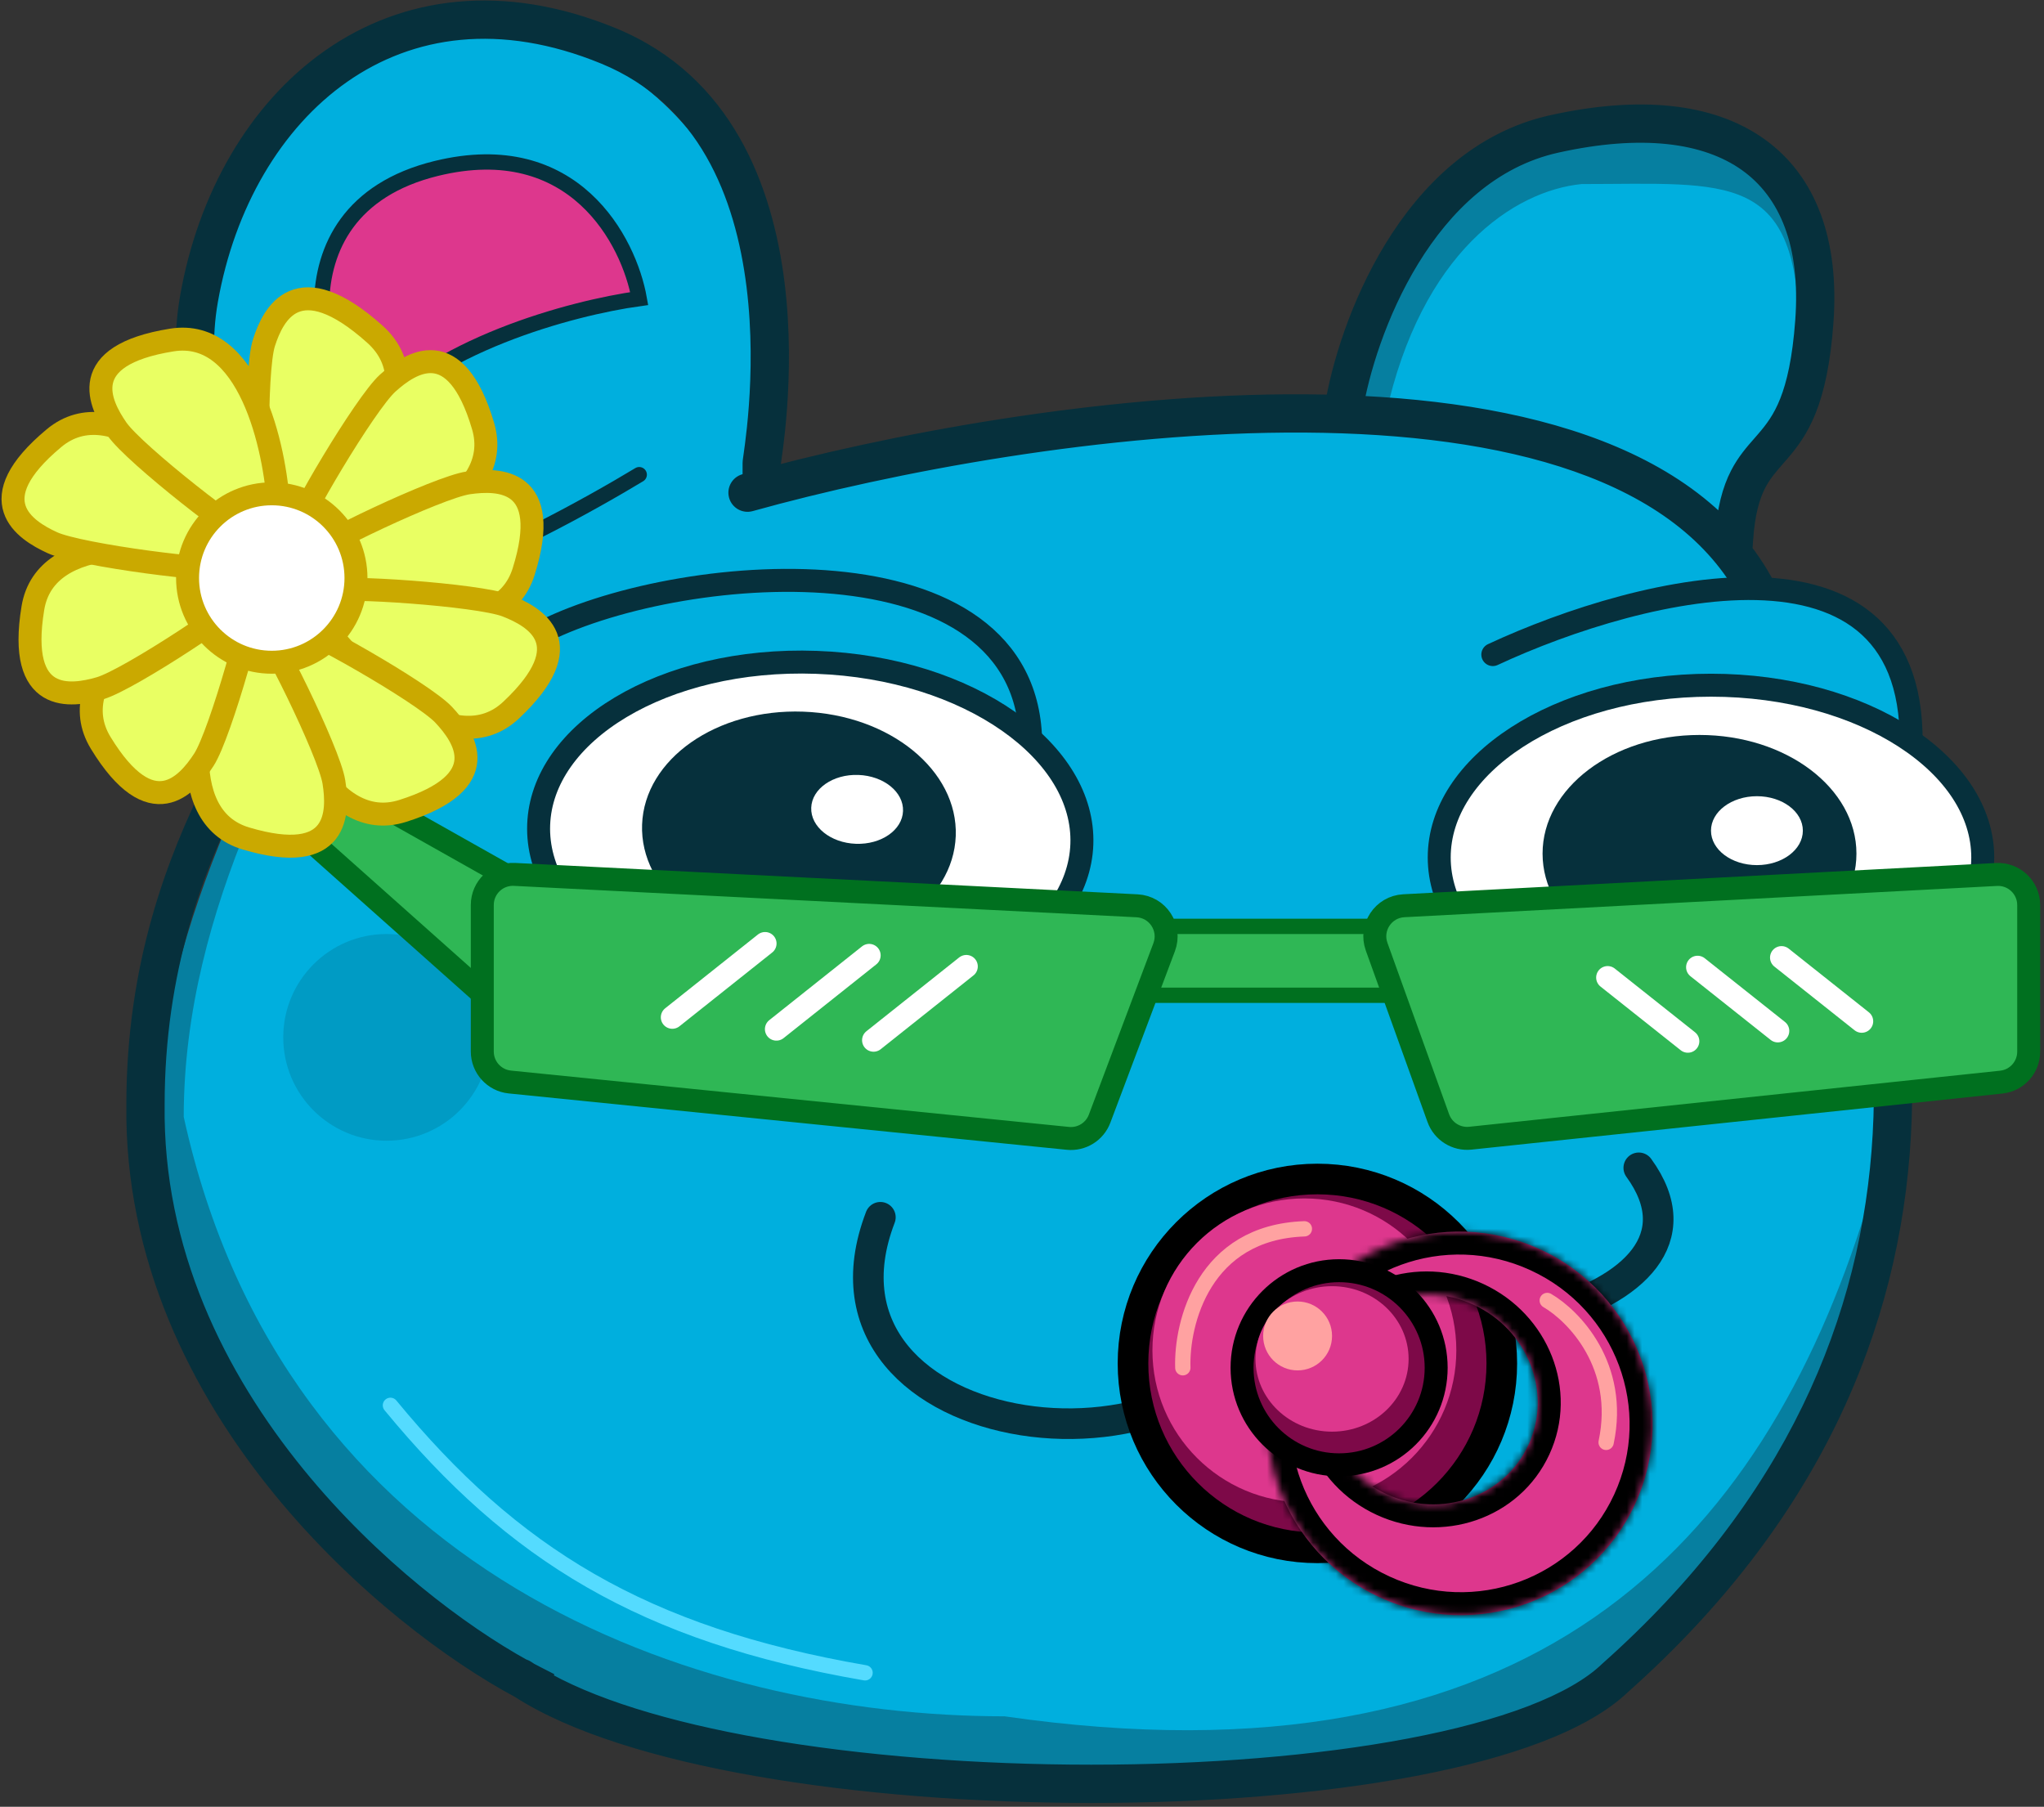
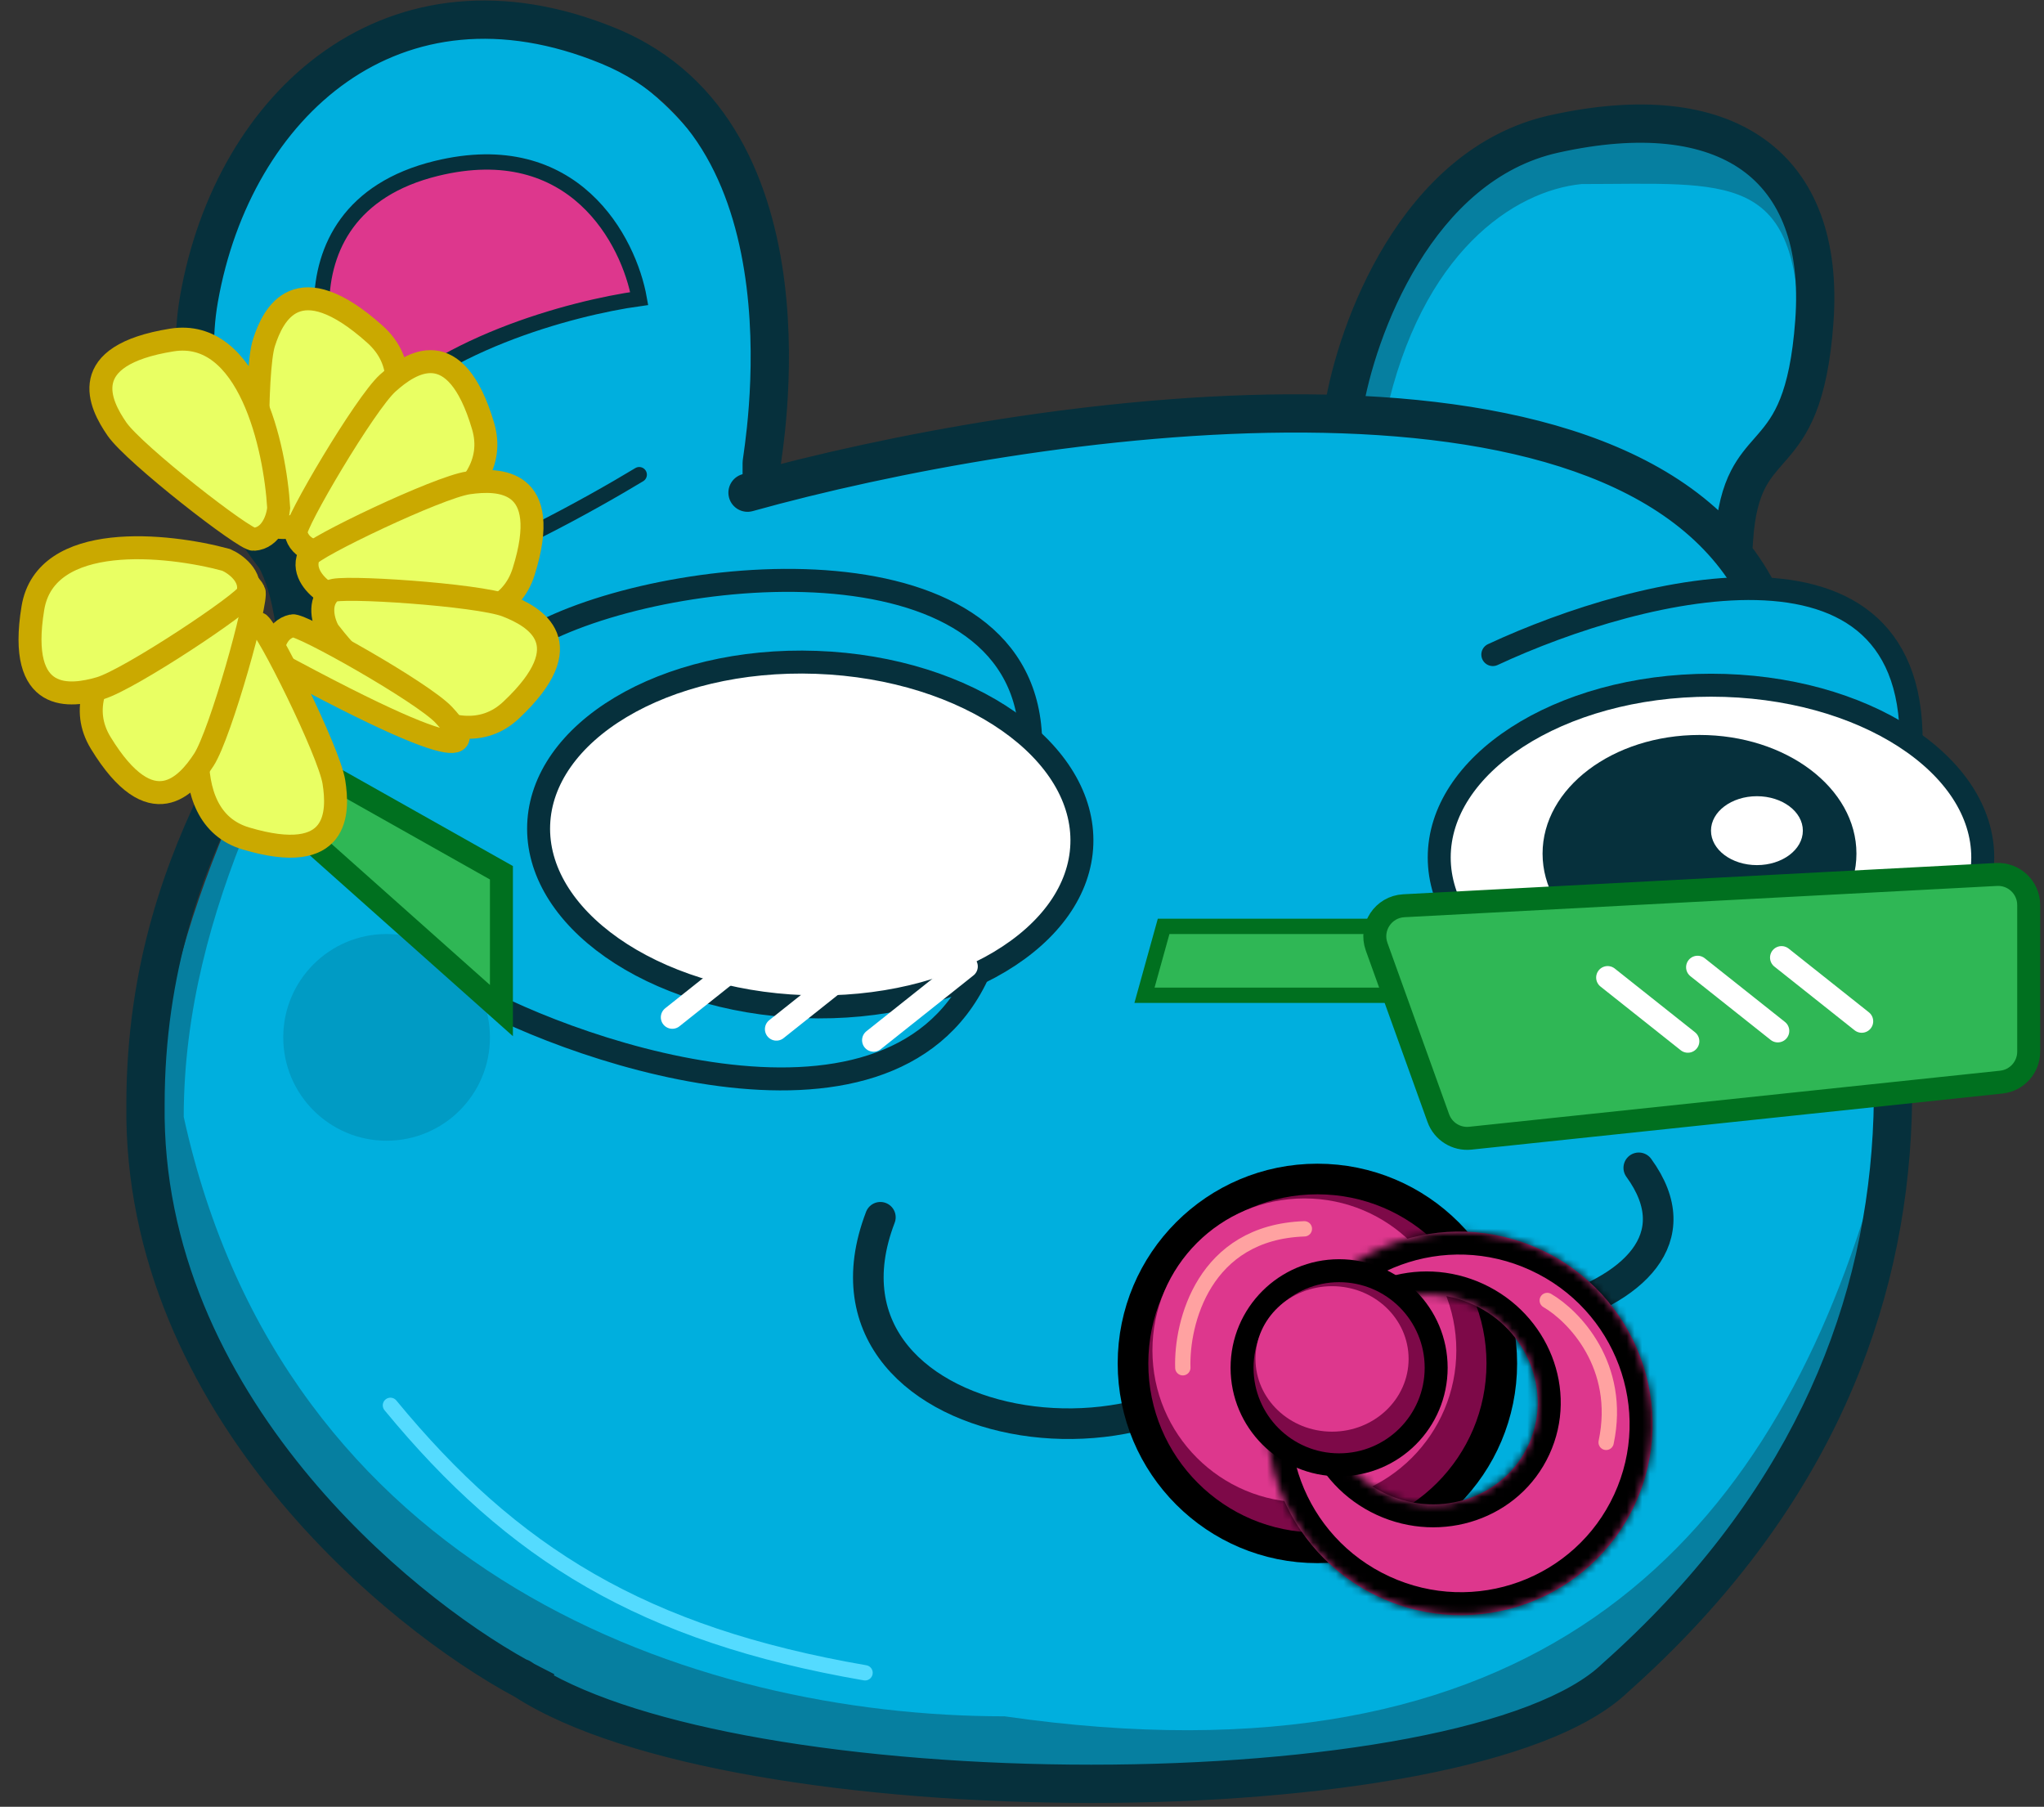
<svg xmlns="http://www.w3.org/2000/svg" width="267" height="236" viewBox="0 0 267 236" fill="none">
  <rect x="0" y="0" width="267" height="236" fill="#333333" stroke="none" />
  <path d="M244 163C230.065 209.289 199.484 243.092 129.251 232.64C88 232.64 33.378 213.228 20 150.513C20 121.334 35.05 96.758 43.411 78.839C49.652 73.61 58.199 74.929 66.822 72.866C84.026 68.751 158.177 49.164 195.5 57C240 66.343 251.758 115.306 244 163Z" fill="#067FA0" />
  <path d="M235 40.5C235 65.077 215 80.5 209.5 60.5C201.5 55 201.5 56.5 177 52C182 28 195 19 204.5 18C225.211 18 235 15.923 235 40.5Z" fill="#067FA0" />
  <path d="M243.823 157.795C230.148 201.922 200.137 234.146 131.214 224.182C90.732 224.182 37.128 205.677 24 145.891C24 118.075 38.769 94.647 46.974 77.565C53.099 72.58 61.486 73.838 69.949 71.871C86.832 67.949 159.6 49.276 196.227 56.746C239.898 65.653 251.436 112.328 243.823 157.795Z" fill="#00AFDE" />
  <path d="M101 48.5C101 73.077 87.711 91 67 91C49.5 93.5 26 73.077 26 48.5C26 23.923 42.789 4 63.5 4C84.211 4 101 23.923 101 48.5Z" fill="#00AFDE" />
  <path d="M235 44.049C235 65.907 216.379 79.624 211.259 61.837C203.81 56.945 203.81 58.279 181 54.277C185.655 32.932 197.759 24.928 206.604 24.039C225.886 24.039 235 22.192 235 44.049Z" fill="#00AFDE" />
  <circle cx="50.5" cy="135.5" r="13.5" fill="#009BC4" />
  <path d="M51 183.564C67 203 84 213.5 113 218.5" stroke="#54DBFF" stroke-width="2" stroke-linecap="round" />
  <path d="M44.224 9.035L43.079 7.395V7.395L44.224 9.035ZM26.492 39.087L28.462 39.434L26.492 39.087ZM79.31 6.463L78.55 8.313L79.31 6.463ZM99.504 37.249L97.519 37.496L99.504 37.249ZM99.814 53.143L101.808 53.289V53.289L99.814 53.143ZM99.293 58.279L101.277 58.535L99.293 58.279ZM99.094 59.739L97.113 59.459L97.113 59.459L99.094 59.739ZM99.088 59.779L101.068 60.06L101.068 60.06L99.088 59.779ZM99.026 60.223L101.009 60.483L101.009 60.483L99.026 60.223ZM99 60.5H97V62.5H99V60.5ZM100 60.5H102V58.5H100V60.5ZM100.001 60.491L98.013 60.279L98.012 60.281L100.001 60.491ZM100.004 60.469L101.991 60.691L101.991 60.69L100.004 60.469ZM100.018 60.353L98.035 60.094L98.035 60.094L100.018 60.353ZM100.078 59.92L98.098 59.639L98.098 59.639L100.078 59.92ZM100.083 59.882L102.064 60.163L102.064 60.163L100.083 59.882ZM100.285 58.407L102.268 58.664V58.664L100.285 58.407ZM100.811 53.216L98.817 53.07V53.07L100.811 53.216ZM100.496 37.126L98.511 37.373L100.496 37.126ZM79.69 5.537L80.45 3.687V3.687L79.69 5.537ZM43.651 8.215L42.507 6.575L43.651 8.215ZM25.508 38.913L27.477 39.261L25.508 38.913ZM31.154 66.587L32.887 65.588H32.887L31.154 66.587ZM35.601 73.195L37.369 72.26L37.288 72.107L37.182 71.97L35.601 73.195ZM38.005 81.571L36.025 81.854L38.005 81.571ZM37.553 85.15L35.645 84.551L35.645 84.551L37.553 85.15ZM35.548 89.82L37.334 90.721L37.334 90.721L35.548 89.82ZM32.877 94.829L31.122 93.871L31.111 93.89L31.101 93.909L32.877 94.829ZM32.877 94.829L34.633 95.787L34.643 95.768L34.653 95.749L32.877 94.829ZM32.456 95.601L30.7 94.643L30.7 94.644L32.456 95.601ZM28.786 102.568L30.576 103.461H30.576L28.786 102.568ZM18.506 144.258L20.506 144.284L20.506 144.271L20.506 144.258L18.506 144.258ZM37.344 193.857L35.794 195.121L37.344 193.857ZM68.26 219.915L69.346 218.235L69.276 218.191L69.204 218.152L68.26 219.915ZM99.086 230.028L99.431 228.058L99.086 230.028ZM184.498 230.027L184.126 228.062L184.498 230.027ZM200.647 225.673L199.932 223.805L200.647 225.673ZM211.339 219.511L210.01 218.017L209.981 218.043L209.953 218.069L211.339 219.511ZM247.618 148.267L245.621 148.155V148.155L247.618 148.267ZM230.053 77.104L231.826 76.178V76.178L230.053 77.104ZM206.627 58.745L205.965 60.633L206.627 58.745ZM170.492 53.504L170.479 55.504L170.492 53.504ZM97.514 63.871L98.05 65.797H98.05L97.514 63.871ZM97.166 64.487L99.093 63.95L99.093 63.95L97.166 64.487ZM97.782 64.834L97.245 62.907L97.245 62.907L97.782 64.834ZM170.485 54.504L170.498 52.504L170.485 54.504ZM206.296 59.689L206.958 57.802L206.296 59.689ZM229.166 77.566L227.393 78.492L229.166 77.566ZM246.619 148.211L244.623 148.099L246.619 148.211ZM210.668 218.77L211.996 220.265L211.997 220.264L210.668 218.77ZM210.66 218.777L209.332 217.282L209.301 217.309L209.271 217.338L210.66 218.777ZM210.653 218.784L212.041 220.224L212.042 220.222L210.653 218.784ZM200.29 224.739L201.004 226.607L200.29 224.739ZM184.312 229.045L183.939 227.08L184.312 229.045ZM99.259 229.043L98.914 231.013L99.259 229.043ZM69.69 219.629L67.909 218.718L67.06 220.378L68.657 221.342L69.69 219.629ZM69.728 219.555L71.508 220.466L72.419 218.685L70.639 217.774L69.728 219.555ZM68.768 219.053L67.68 220.731L67.751 220.777L67.825 220.816L68.768 219.053ZM68.28 218.729L69.4 217.073L69.4 217.073L68.28 218.729ZM68.016 218.644L67.049 220.395L67.472 220.628L67.955 220.643L68.016 218.644ZM38.119 193.225L36.569 194.489L38.119 193.225ZM19.506 144.268V142.268H17.532L17.506 144.242L19.506 144.268ZM19.506 144.268V146.268H21.506V144.268H19.506ZM29.681 103.014L27.891 102.121H27.891L29.681 103.014ZM33.334 96.08L31.578 95.122H31.578L33.334 96.08ZM33.755 95.309L35.51 96.267L35.511 96.265L33.755 95.309ZM33.755 95.308L32.001 94.348L31.998 94.352L33.755 95.308ZM33.755 95.308L35.51 96.268L35.511 96.266L33.755 95.308ZM36.441 90.271L38.227 91.172V91.172L36.441 90.271ZM38.507 85.45L40.416 86.049L40.416 86.049L38.507 85.45ZM38.995 81.429L37.015 81.712L38.995 81.429ZM37.775 75.847L39.286 74.537L35.87 76.456L37.775 75.847ZM45.699 83.399L46.904 81.803H46.904L45.699 83.399ZM46.399 83.301L47.995 84.507L47.995 84.507L46.399 83.301ZM46.301 82.601L45.096 84.197L45.096 84.197L46.301 82.601ZM36.444 72.649L34.681 73.594L34.761 73.743L34.864 73.876L36.444 72.649ZM36.267 72.328L34.526 73.313L34.526 73.313L36.267 72.328ZM34.709 70.021L36.298 68.806L36.298 68.806L34.709 70.021ZM34.509 69.76L32.923 70.978L32.923 70.979L34.509 69.76ZM34.506 69.756L36.092 68.538L36.068 68.507L36.042 68.476L34.506 69.756ZM34.506 69.756L32.906 70.956L32.936 70.997L32.969 71.036L34.506 69.756ZM34.506 69.756L36.106 68.556L36.098 68.546L36.091 68.537L34.506 69.756ZM33.429 68.243L35.144 67.214L34.115 65.499L32.4 66.528L33.429 68.243ZM33.358 68.285L31.674 69.364L32.721 71L34.387 70L33.358 68.285ZM32.021 66.088L33.753 65.088L33.753 65.088L32.021 66.088ZM228.71 20.595L229.871 18.966V18.966L228.71 20.595ZM203.108 17.988L203.542 19.941H203.542L203.108 17.988ZM236.501 41.964L234.507 41.818V41.818L236.501 41.964ZM234.402 52.808L236.261 53.545L234.402 52.808ZM231.184 57.986L229.667 56.682L229.667 56.682L231.184 57.986ZM230.669 58.577L229.165 57.259L229.16 57.264L230.669 58.577ZM230.668 58.578L232.172 59.897L232.177 59.891L230.668 58.578ZM227.907 62.373L226.129 61.456V61.456L227.907 62.373ZM226.001 70.467L224.006 70.334L223.872 72.329L225.868 72.462L226.001 70.467ZM226.999 70.533L226.866 72.529L228.861 72.662L228.994 70.666L226.999 70.533ZM228.796 62.831L227.018 61.914V61.914L228.796 62.831ZM231.407 59.253L229.993 57.839L229.946 57.886L229.902 57.935L231.407 59.253ZM231.407 59.253L232.821 60.667L232.869 60.62L232.912 60.57L231.407 59.253ZM231.941 58.639L230.425 57.334L230.425 57.334L231.941 58.639ZM235.332 53.177L237.191 53.914L235.332 53.177ZM237.499 42.036L239.493 42.182V42.182L237.499 42.036ZM229.29 19.78L228.129 21.409L229.29 19.78ZM202.892 17.012L203.325 18.964H203.325L202.892 17.012ZM182.699 32.864L184.404 33.909V33.909L182.699 32.864ZM175.006 53.42L173.032 53.102L172.713 55.076L174.688 55.395L175.006 53.42ZM175.994 53.58L175.675 55.554L177.65 55.873L177.968 53.898L175.994 53.58ZM183.551 33.386L181.846 32.341V32.341L183.551 33.386ZM43.079 7.395C33.375 14.168 26.827 25.682 24.523 38.739L28.462 39.434C30.622 27.197 36.708 16.72 45.368 10.675L43.079 7.395ZM80.07 4.612C65.632 -1.317 52.839 0.582 43.079 7.395L45.368 10.675C53.935 4.696 65.28 2.862 78.55 8.313L80.07 4.612ZM101.489 37.002C99.964 24.741 94.822 10.671 80.07 4.612L78.55 8.313C91.297 13.548 96.06 25.765 97.519 37.496L101.489 37.002ZM101.808 53.289C102.126 48.969 102.254 43.162 101.489 37.002L97.519 37.496C98.243 43.314 98.124 48.843 97.819 52.997L101.808 53.289ZM101.277 58.535C101.443 57.248 101.65 55.453 101.808 53.289L97.819 52.997C97.667 55.069 97.469 56.789 97.31 58.022L101.277 58.535ZM101.074 60.02C101.125 59.657 101.196 59.156 101.277 58.535L97.31 58.022C97.233 58.616 97.165 59.098 97.113 59.459L101.074 60.02ZM101.068 60.06L101.074 60.02L97.113 59.459L97.108 59.499L101.068 60.06ZM101.009 60.483C101.022 60.383 101.042 60.245 101.068 60.06L97.108 59.499C97.082 59.677 97.06 59.839 97.043 59.964L101.009 60.483ZM101 60.5C101 60.523 100.999 60.54 100.999 60.552C100.999 60.563 100.998 60.572 100.998 60.576C100.997 60.581 100.997 60.583 100.997 60.583C100.997 60.583 100.997 60.581 100.998 60.578C100.999 60.57 101 60.558 101.002 60.541C101.004 60.524 101.006 60.506 101.009 60.483L97.043 59.964C97.037 60.014 97 60.269 97 60.5H101ZM100 58.5H99V62.5H100V58.5ZM98.012 60.281C98.009 60.309 98.013 60.268 98.019 60.23C98.02 60.22 98.022 60.204 98.026 60.183C98.028 60.167 98.035 60.125 98.047 60.071C98.053 60.044 98.064 59.995 98.082 59.935C98.094 59.895 98.136 59.75 98.225 59.579C98.267 59.499 98.369 59.314 98.553 59.121C98.719 58.946 99.169 58.541 99.897 58.504C100.695 58.463 101.231 58.885 101.473 59.148C101.699 59.394 101.806 59.636 101.846 59.732C101.933 59.94 101.963 60.115 101.97 60.155C101.982 60.223 101.988 60.278 101.991 60.307C101.996 60.365 101.998 60.411 101.999 60.427C102 60.465 102 60.494 102 60.5H98C98 60.506 98 60.536 98.001 60.575C98.002 60.592 98.004 60.637 98.01 60.696C98.012 60.724 98.018 60.779 98.03 60.848C98.037 60.888 98.067 61.063 98.154 61.271C98.194 61.367 98.301 61.609 98.527 61.854C98.769 62.118 99.305 62.54 100.103 62.499C100.831 62.461 101.281 62.056 101.447 61.882C101.631 61.689 101.733 61.504 101.775 61.423C101.864 61.252 101.907 61.107 101.918 61.068C101.936 61.007 101.947 60.958 101.953 60.931C101.973 60.844 101.982 60.772 101.982 60.771C101.984 60.752 101.986 60.736 101.987 60.731C101.988 60.723 101.988 60.717 101.989 60.714C101.989 60.708 101.99 60.702 101.99 60.701L98.012 60.281ZM98.016 60.247C98.014 60.262 98.013 60.274 98.013 60.279L101.99 60.703C101.991 60.698 101.991 60.695 101.991 60.691L98.016 60.247ZM98.035 60.094C98.026 60.162 98.02 60.212 98.016 60.248L101.991 60.69C101.993 60.68 101.995 60.656 102.001 60.613L98.035 60.094ZM98.098 59.639C98.072 59.819 98.05 59.975 98.035 60.094L102.001 60.613C102.013 60.52 102.032 60.387 102.058 60.2L98.098 59.639ZM98.103 59.601L98.098 59.639L102.058 60.2L102.064 60.163L98.103 59.601ZM98.302 58.15C98.223 58.752 98.154 59.24 98.103 59.602L102.064 60.163C102.115 59.8 102.187 59.292 102.268 58.664L98.302 58.15ZM98.817 53.07C98.663 55.165 98.463 56.904 98.302 58.15L102.268 58.664C102.437 57.363 102.645 55.548 102.806 53.363L98.817 53.07ZM98.511 37.373C99.246 43.276 99.124 48.874 98.817 53.07L102.806 53.363C103.126 49.001 103.257 43.124 102.481 36.879L98.511 37.373ZM78.93 7.388C92.178 12.829 97.036 25.508 98.511 37.373L102.481 36.879C100.94 24.486 95.703 9.952 80.45 3.687L78.93 7.388ZM44.796 9.855C53.661 3.668 65.368 1.817 78.93 7.388L80.45 3.687C65.72 -2.362 52.566 -0.446 42.507 6.575L44.796 9.855ZM27.477 39.261C29.673 26.818 35.875 16.082 44.796 9.855L42.507 6.575C32.542 13.53 25.878 25.303 23.538 38.566L27.477 39.261ZM32.887 65.588C28.572 58.107 25.757 49.009 27.477 39.261L23.538 38.566C21.605 49.519 24.802 59.577 29.422 67.587L32.887 65.588ZM37.182 71.97C35.674 70.022 34.211 67.885 32.887 65.588L29.422 67.587C30.846 70.055 32.411 72.342 34.02 74.419L37.182 71.97ZM39.985 81.288C39.37 76.985 38.42 74.247 37.369 72.26L33.833 74.13C34.621 75.62 35.459 77.894 36.025 81.854L39.985 81.288ZM39.461 85.75C39.942 84.22 40.189 82.717 39.985 81.288L36.025 81.854C36.112 82.462 36.032 83.319 35.645 84.551L39.461 85.75ZM37.334 90.721C38.23 88.946 38.98 87.284 39.461 85.75L35.645 84.551C35.261 85.776 34.626 87.209 33.763 88.919L37.334 90.721ZM34.633 95.787C35.621 93.976 36.545 92.284 37.334 90.721L33.763 88.919C33.009 90.412 32.118 92.045 31.122 93.871L34.633 95.787ZM34.653 95.749L34.653 95.749L31.101 93.909L31.101 93.91L34.653 95.749ZM34.212 96.559L34.633 95.787L31.121 93.871L30.7 94.643L34.212 96.559ZM30.576 103.461C31.821 100.965 33.059 98.674 34.212 96.558L30.7 94.644C29.543 96.766 28.276 99.111 26.997 101.674L30.576 103.461ZM20.506 144.258C20.506 126.634 25.604 113.422 30.576 103.461L26.997 101.674C21.861 111.964 16.506 125.803 16.506 144.258L20.506 144.258ZM38.894 192.593C28.461 179.798 20.256 163.356 20.506 144.284L16.506 144.232C16.241 164.527 24.976 181.854 35.794 195.121L38.894 192.593ZM69.204 218.152C60.94 213.726 48.925 204.894 38.894 192.593L35.794 195.121C46.182 207.86 58.619 217.02 67.315 221.678L69.204 218.152ZM99.431 228.058C86.636 225.818 75.958 222.512 69.346 218.235L67.173 221.594C74.476 226.318 85.802 229.733 98.742 231.998L99.431 228.058ZM142.552 231.5C127.654 231.5 112.519 230.35 99.431 228.058L98.742 231.998C112.097 234.337 127.467 235.5 142.552 235.5V231.5ZM184.126 228.062C172.07 230.35 157.453 231.5 142.552 231.5V235.5C157.633 235.5 172.509 234.338 184.871 231.992L184.126 228.062ZM199.932 223.805C195.512 225.496 190.154 226.918 184.126 228.062L184.871 231.992C191.052 230.819 196.654 229.341 201.361 227.541L199.932 223.805ZM209.953 218.069C207.76 220.179 204.367 222.109 199.932 223.805L201.361 227.541C206.033 225.754 209.986 223.588 212.726 220.952L209.953 218.069ZM245.621 148.155C244.261 172.341 234.127 196.559 210.01 218.017L212.669 221.005C237.569 198.85 248.195 173.642 249.615 148.38L245.621 148.155ZM228.28 78.029C239.537 99.598 246.984 123.917 245.621 148.155L249.615 148.38C251.03 123.198 243.294 98.152 231.826 76.178L228.28 78.029ZM205.965 60.633C216.119 64.194 223.979 69.788 228.28 78.029L231.826 76.178C226.902 66.744 218.035 60.627 207.289 56.858L205.965 60.633ZM170.479 55.504C183.475 55.589 195.806 57.069 205.965 60.633L207.289 56.858C196.554 53.093 183.737 51.59 170.505 51.504L170.479 55.504ZM98.05 65.797C116.177 60.745 144.489 55.334 170.479 55.504L170.505 51.504C144.035 51.331 115.338 56.827 96.977 61.944L98.05 65.797ZM99.093 63.95C99.315 64.748 98.849 65.575 98.05 65.797L96.977 61.944C95.647 62.315 94.869 63.694 95.24 65.024L99.093 63.95ZM97.245 62.907C98.043 62.685 98.87 63.152 99.093 63.95L95.24 65.024C95.61 66.354 96.989 67.131 98.319 66.761L97.245 62.907ZM170.498 52.504C144.148 52.332 115.548 57.806 97.245 62.907L98.319 66.761C116.387 61.725 144.603 56.335 170.472 56.504L170.498 52.504ZM206.958 57.802C196.367 54.087 183.671 52.59 170.498 52.504L170.472 56.504C183.409 56.588 195.618 58.063 205.634 61.576L206.958 57.802ZM230.939 76.641C226.172 67.505 217.556 61.519 206.958 57.802L205.634 61.576C215.639 65.086 223.248 70.549 227.393 78.492L230.939 76.641ZM248.616 148.324C250.019 123.378 242.354 98.513 230.939 76.641L227.393 78.492C238.597 99.96 245.972 124.097 244.623 148.099L248.616 148.324ZM211.997 220.264C236.707 198.282 247.211 173.319 248.616 148.324L244.623 148.099C243.278 172.017 233.265 195.991 209.338 217.276L211.997 220.264ZM211.989 220.272L211.996 220.265L209.339 217.275L209.332 217.282L211.989 220.272ZM212.042 220.222L212.05 220.215L209.271 217.338L209.264 217.345L212.042 220.222ZM201.004 226.607C205.621 224.841 209.437 222.732 212.041 220.224L209.266 217.343C207.211 219.322 203.955 221.196 199.575 222.871L201.004 226.607ZM184.685 231.01C190.827 229.844 196.369 228.38 201.004 226.607L199.575 222.871C195.227 224.534 189.93 225.943 183.939 227.08L184.685 231.01ZM142.552 234.5C157.588 234.5 172.399 233.341 184.685 231.01L183.939 227.08C171.96 229.353 157.408 230.5 142.552 230.5V234.5ZM98.914 231.013C112.203 233.34 127.514 234.5 142.552 234.5V230.5C127.7 230.5 112.625 229.353 99.604 227.073L98.914 231.013ZM68.657 221.342C75.796 225.648 86.545 228.848 98.914 231.013L99.604 227.073C87.392 224.935 77.224 221.839 70.723 217.917L68.657 221.342ZM67.947 218.644L67.909 218.718L71.47 220.54L71.508 220.466L67.947 218.644ZM67.825 220.816C68.161 220.996 68.492 221.169 68.817 221.335L70.639 217.774C70.336 217.619 70.026 217.458 69.711 217.289L67.825 220.816ZM67.16 220.386C67.331 220.502 67.504 220.617 67.68 220.731L69.856 217.375C69.702 217.274 69.55 217.174 69.4 217.073L67.16 220.386ZM67.955 220.643C67.679 220.635 67.401 220.55 67.16 220.386L69.4 217.073C68.996 216.799 68.535 216.659 68.076 216.645L67.955 220.643ZM36.569 194.489C46.581 206.768 58.511 215.685 67.049 220.395L68.982 216.893C60.853 212.408 49.331 203.811 39.669 191.961L36.569 194.489ZM17.506 144.242C17.243 164.232 25.847 181.34 36.569 194.489L39.669 191.961C29.331 179.284 21.259 163.061 21.506 144.294L17.506 144.242ZM19.506 142.268H19.506V146.268H19.506V142.268ZM17.506 144.261V144.268H21.506V144.261H17.506ZM27.891 102.121C22.796 112.329 17.506 126.012 17.506 144.261H21.506C21.506 126.843 26.539 113.787 31.47 103.907L27.891 102.121ZM31.578 95.122C30.422 97.243 29.163 99.574 27.891 102.121L31.47 103.907C32.708 101.429 33.938 99.151 35.09 97.037L31.578 95.122ZM31.999 94.351C31.86 94.605 31.72 94.862 31.578 95.122L35.09 97.037C35.231 96.778 35.371 96.521 35.51 96.267L31.999 94.351ZM31.998 94.352L31.998 94.353L35.511 96.265L35.512 96.264L31.998 94.352ZM32.001 94.347L32.001 94.348L35.509 96.269L35.51 96.268L32.001 94.347ZM34.656 89.369C33.894 90.878 32.995 92.526 32 94.35L35.511 96.266C36.498 94.457 37.43 92.749 38.227 91.172L34.656 89.369ZM36.599 84.851C36.19 86.153 35.527 87.643 34.656 89.369L38.227 91.172C39.131 89.379 39.909 87.662 40.416 86.049L36.599 84.851ZM37.015 81.712C37.131 82.525 37.01 83.544 36.599 84.851L40.416 86.049C40.919 84.445 41.208 82.78 40.975 81.146L37.015 81.712ZM35.87 76.456C36.303 77.812 36.701 79.517 37.015 81.712L40.975 81.146C40.635 78.771 40.193 76.844 39.68 75.239L35.87 76.456ZM46.904 81.803C44.749 80.176 42.026 77.699 39.286 74.537L36.264 77.157C39.173 80.514 42.099 83.187 44.493 84.995L46.904 81.803ZM44.803 82.096C45.302 81.435 46.243 81.304 46.904 81.803L44.493 84.995C45.595 85.827 47.163 85.608 47.995 84.507L44.803 82.096ZM45.096 84.197C44.435 83.698 44.304 82.757 44.803 82.096L47.995 84.507C48.827 83.405 48.608 81.837 47.507 81.005L45.096 84.197ZM34.864 73.876C38.402 78.432 42.17 81.988 45.096 84.197L47.507 81.005C44.872 79.015 41.353 75.71 38.023 71.423L34.864 73.876ZM34.526 73.313C34.578 73.404 34.629 73.498 34.681 73.594L38.207 71.705C38.141 71.582 38.074 71.461 38.008 71.344L34.526 73.313ZM33.12 71.236C33.593 71.853 34.064 72.495 34.526 73.313L38.008 71.344C37.409 70.284 36.806 69.471 36.298 68.806L33.12 71.236ZM32.923 70.979C32.989 71.064 33.054 71.149 33.12 71.236L36.298 68.806C36.228 68.715 36.16 68.626 36.094 68.541L32.923 70.979ZM32.919 70.974L32.923 70.978L36.095 68.542L36.092 68.538L32.919 70.974ZM32.969 71.036L32.969 71.037L36.042 68.476L36.042 68.476L32.969 71.036ZM32.906 70.956L32.906 70.956L36.106 68.556L36.106 68.556L32.906 70.956ZM31.714 69.272C32.09 69.899 32.523 70.459 32.92 70.975L36.091 68.537C35.667 67.986 35.381 67.609 35.144 67.214L31.714 69.272ZM34.387 70L34.458 69.958L32.4 66.528L32.329 66.57L34.387 70ZM30.288 67.087C30.737 67.865 31.2 68.624 31.674 69.364L35.042 67.207C34.6 66.517 34.17 65.811 33.753 65.088L30.288 67.087ZM24.523 38.739C22.643 49.391 25.744 59.209 30.288 67.087L33.753 65.088C29.515 57.74 26.795 48.882 28.462 39.434L24.523 38.739ZM229.871 18.966C223.499 14.424 214.116 13.493 202.675 16.036L203.542 19.941C214.474 17.511 222.503 18.626 227.549 22.223L229.871 18.966ZM238.496 42.109C239.269 31.539 236.315 23.559 229.871 18.966L227.549 22.223C232.475 25.735 235.218 32.101 234.507 41.818L238.496 42.109ZM236.261 53.545C237.312 50.898 238.114 47.331 238.496 42.109L234.507 41.818C234.143 46.782 233.397 49.919 232.543 52.07L236.261 53.545ZM232.7 59.291C233.912 57.881 235.2 56.221 236.261 53.545L232.543 52.07C231.709 54.173 230.729 55.448 229.667 56.682L232.7 59.291ZM232.173 59.895C232.345 59.7 232.522 59.497 232.7 59.291L229.667 56.682C229.504 56.872 229.338 57.061 229.165 57.259L232.173 59.895ZM232.178 59.89L232.178 59.889L229.16 57.264L229.16 57.265L232.178 59.89ZM232.178 59.89L232.178 59.89L229.16 57.265L229.159 57.266L232.178 59.89ZM232.177 59.891L232.178 59.89L229.159 57.266L229.159 57.266L232.177 59.891ZM229.685 63.289C230.365 61.97 231.192 61.015 232.172 59.897L229.164 57.26C228.198 58.363 227.06 59.65 226.129 61.456L229.685 63.289ZM227.997 70.6C228.237 66.992 228.89 64.831 229.685 63.289L226.129 61.456C225.016 63.615 224.271 66.347 224.006 70.334L227.997 70.6ZM227.132 68.538L226.134 68.471L225.868 72.462L226.866 72.529L227.132 68.538ZM227.018 61.914C225.985 63.919 225.263 66.508 225.003 70.4L228.994 70.666C229.229 67.153 229.859 65.135 230.574 63.747L227.018 61.914ZM229.902 57.935C228.94 59.035 227.889 60.224 227.018 61.914L230.574 63.747C231.193 62.545 231.932 61.691 232.912 60.57L229.902 57.935ZM229.993 57.838L229.993 57.839L232.821 60.667L232.821 60.667L229.993 57.838ZM230.425 57.334C230.251 57.536 230.079 57.734 229.902 57.935L232.912 60.57C233.087 60.37 233.271 60.16 233.458 59.943L230.425 57.334ZM233.473 52.439C232.582 54.685 231.525 56.056 230.425 57.334L233.458 59.943C234.708 58.49 236.072 56.734 237.191 53.914L233.473 52.439ZM235.504 41.891C235.136 46.919 234.376 50.164 233.473 52.439L237.191 53.914C238.291 51.143 239.107 47.468 239.493 42.182L235.504 41.891ZM228.129 21.409C233.435 25.19 236.231 31.96 235.504 41.891L239.493 42.182C240.282 31.4 237.275 23.016 230.451 18.152L228.129 21.409ZM203.325 18.964C214.385 16.507 222.752 17.576 228.129 21.409L230.451 18.152C223.747 13.373 214.026 12.489 202.458 15.059L203.325 18.964ZM184.404 33.909C188.704 26.891 194.871 20.843 203.325 18.964L202.458 15.059C192.549 17.262 185.605 24.292 180.993 31.819L184.404 33.909ZM176.981 53.739C177.788 48.732 180.106 40.924 184.404 33.909L180.993 31.819C176.379 39.349 173.908 47.669 173.032 53.102L176.981 53.739ZM176.312 51.605L175.325 51.446L174.688 55.395L175.675 55.554L176.312 51.605ZM181.846 32.341C177.311 39.743 174.878 47.935 174.019 53.261L177.968 53.898C178.759 48.997 181.037 41.317 185.257 34.431L181.846 32.341ZM202.675 16.036C193.129 18.157 186.38 24.942 181.846 32.341L185.257 34.431C189.478 27.542 195.451 21.738 203.542 19.941L202.675 16.036Z" fill="#06303C" />
  <path d="M252.5 119C258 127.5 251.5 136 234 140C226.896 140 190.087 145.586 187 120.5C187 104.373 200.579 89.075 206.5 84C210 81 224.5 75.5 237.5 79C247.579 81.714 254.29 99.922 252.5 119Z" fill="#00AFDE" />
  <path d="M72 82C91.333 73 137.5 70 134.5 100" stroke="#06303C" stroke-width="3" stroke-linecap="round" />
  <path d="M66 132C85.333 141 127.5 152 130.5 116" stroke="#06303C" stroke-width="3" stroke-linecap="round" />
  <path d="M195 85.5C214.333 76.5 252.3 66.8 249.5 100" stroke="#06303C" stroke-width="3" stroke-linecap="round" />
  <path d="M195 135C214.333 144 257.3 149.2 254.5 116" stroke="#06303C" stroke-width="3" stroke-linecap="round" />
  <path d="M259 112C259 117.95 255.28 123.539 248.847 127.712C242.428 131.876 233.471 134.5 223.5 134.5C213.529 134.5 204.572 131.876 198.153 127.712C191.72 123.539 188 117.95 188 112C188 106.05 191.72 100.461 198.153 96.288C204.572 92.124 213.529 89.5 223.5 89.5C233.471 89.5 242.428 92.124 248.847 96.288C255.28 100.461 259 106.05 259 112Z" fill="white" stroke="#06303C" stroke-width="3" />
  <ellipse cx="222" cy="111.5" rx="20.5" ry="15.5" fill="#06303C" />
  <ellipse cx="229.5" cy="108.5" rx="6" ry="4.5" fill="white" />
  <path d="M141.318 110.28C141.104 116.226 137.185 121.677 130.605 125.616C124.04 129.545 114.994 131.845 105.03 131.485C95.066 131.126 86.209 128.18 79.945 123.788C73.666 119.386 70.15 113.667 70.364 107.72C70.579 101.774 74.498 96.323 81.077 92.384C87.642 88.455 96.688 86.155 106.652 86.515C116.616 86.874 125.473 89.82 131.738 94.212C138.017 98.614 141.533 104.333 141.318 110.28Z" fill="white" stroke="#06303C" stroke-width="3" />
-   <ellipse cx="104.36" cy="108.446" rx="20.5" ry="15.5" transform="rotate(2.066 104.36 108.446)" fill="#06303C" />
  <ellipse cx="111.963" cy="105.719" rx="6" ry="4.5" transform="rotate(2.066 111.963 105.719)" fill="white" />
  <path d="M57 22C75 17.6 82.167 31.5 83.5 39C74.649 40.221 56.27 45.158 48.011 55.5C42.522 52.5 34.5 27.5 57 22Z" fill="#DD378D" />
  <path d="M83.5 62C77.167 65.833 63 73.7 57 74.5C49.5 75.5 37.5 74 46 58.5C46.574 57.453 47.25 56.454 48.011 55.5M48.011 55.5C56.27 45.158 74.649 40.221 83.5 39C82.167 31.5 75 17.6 57 22C34.5 27.5 42.522 52.5 48.011 55.5Z" stroke="#06303C" stroke-width="2" stroke-linecap="round" />
  <path d="M30 94L65.5 114V132L29 99.5L30 94Z" fill="#2FB755" stroke="#00701F" stroke-width="3" stroke-linecap="round" />
  <path d="M34.477 44.767C33.254 48.575 33.536 67.045 34.406 67.85C36.087 69.65 38.825 68.743 39.983 68.065C46.338 62.928 57.028 50.851 48.954 43.638C38.863 34.622 35.7 40.958 34.477 44.767Z" fill="#E9FF63" stroke="#CAA900" stroke-width="3" stroke-linecap="round" />
  <path d="M50.647 50.04C47.676 52.718 38.361 68.521 38.659 69.598C39.106 71.887 41.82 72.358 43.121 72.308C50.986 70.827 65.994 65.422 63.102 55.642C59.487 43.418 53.618 47.362 50.647 50.04Z" fill="#E9FF63" stroke="#CAA900" stroke-width="3" stroke-linecap="round" />
  <path d="M61.186 63.069C57.226 63.636 40.684 71.565 40.331 72.626C39.427 74.776 41.418 76.68 42.526 77.362C49.882 80.517 65.355 84.393 68.404 74.661C72.216 62.497 65.145 62.501 61.186 63.069Z" fill="#E9FF63" stroke="#CAA900" stroke-width="3" stroke-linecap="round" />
  <path d="M66.164 79.11C62.435 77.663 44.131 76.458 43.303 77.209C41.461 78.639 42.261 81.274 42.892 82.413C47.755 88.77 59.337 99.738 66.768 92.753C76.057 84.023 69.893 80.558 66.164 79.11Z" fill="#E9FF63" stroke="#CAA900" stroke-width="3" stroke-linecap="round" />
-   <path d="M57.964 93.372C55.232 90.45 39.264 81.423 38.192 81.74C35.911 82.23 35.489 84.951 35.564 86.251C37.187 94.088 42.864 108.995 52.589 105.927C64.746 102.091 60.696 96.294 57.964 93.372Z" fill="#E9FF63" stroke="#CAA900" stroke-width="3" stroke-linecap="round" />
+   <path d="M57.964 93.372C55.232 90.45 39.264 81.423 38.192 81.74C35.911 82.23 35.489 84.951 35.564 86.251C64.746 102.091 60.696 96.294 57.964 93.372Z" fill="#E9FF63" stroke="#CAA900" stroke-width="3" stroke-linecap="round" />
  <path d="M43.615 102.138C42.99 98.187 34.825 81.76 33.76 81.423C31.597 80.55 29.722 82.567 29.055 83.685C26.006 91.085 22.353 106.613 32.127 109.522C44.345 113.159 44.24 106.089 43.615 102.138Z" fill="#E9FF63" stroke="#CAA900" stroke-width="3" stroke-linecap="round" />
  <path d="M26.63 99.236C28.811 95.883 33.742 78.214 33.177 77.25C32.154 75.153 29.411 75.397 28.167 75.781C20.949 79.237 7.84 88.326 13.153 97.031C19.794 107.912 24.449 102.589 26.63 99.236Z" fill="#E9FF63" stroke="#CAA900" stroke-width="3" stroke-linecap="round" />
  <path d="M13.066 89.897C16.907 88.78 32.176 78.612 32.377 77.513C32.97 75.257 30.733 73.651 29.54 73.13C21.815 71.037 5.951 69.367 4.295 79.43C2.225 92.008 9.226 91.014 13.066 89.897Z" fill="#E9FF63" stroke="#CAA900" stroke-width="3" stroke-linecap="round" />
-   <path d="M6.843 70.889C10.479 72.555 28.68 74.847 29.551 74.146C31.475 72.828 30.832 70.15 30.27 68.976C25.795 62.341 14.885 50.704 7.052 57.234C-2.74 65.396 3.207 69.222 6.843 70.889Z" fill="#E9FF63" stroke="#CAA900" stroke-width="3" stroke-linecap="round" />
  <path d="M15.283 56.049C17.559 59.339 32.038 70.601 33.145 70.443C35.473 70.292 36.287 67.662 36.404 66.365C35.942 58.375 32.502 42.798 22.433 44.414C9.847 46.434 13.007 52.76 15.283 56.049Z" fill="#E9FF63" stroke="#CAA900" stroke-width="3" stroke-linecap="round" />
-   <circle cx="35.5" cy="75.5" r="11" fill="white" stroke="#CAA900" stroke-width="3" />
  <path d="M115 159C103.5 189 158.5 196.5 168 168.5" stroke="#06303C" stroke-width="4" stroke-linecap="round" />
  <path d="M214.068 152.541C227.5 171 183.893 179.694 168.314 168.327" stroke="#06303C" stroke-width="4" stroke-linecap="round" />
  <circle cx="172.087" cy="178.087" r="24.087" fill="#7D0948" stroke="black" stroke-width="4" />
  <circle cx="170.386" cy="176.386" r="19.849" fill="#DD378D" />
  <path d="M154.507 178.655C154.318 172.794 157.229 160.96 170.386 160.507" stroke="#FFA2A1" stroke-width="2" stroke-linecap="round" />
  <mask id="path-39-inside-1_38_5" fill="white">
    <path fill-rule="evenodd" clip-rule="evenodd" d="M180.243 208.64C192.87 214.461 207.796 209.008 213.581 196.459C219.366 183.911 213.82 169.019 201.193 163.198C188.566 157.377 173.64 162.83 167.854 175.379C162.069 187.927 167.616 202.819 180.243 208.64ZM181.089 195.145C188.199 198.424 196.515 195.547 199.663 188.721C202.81 181.894 199.596 173.703 192.485 170.424C185.375 167.146 177.059 170.023 173.911 176.849C170.764 183.676 173.978 191.867 181.089 195.145Z" />
  </mask>
  <path fill-rule="evenodd" clip-rule="evenodd" d="M180.243 208.64C192.87 214.461 207.796 209.008 213.581 196.459C219.366 183.911 213.82 169.019 201.193 163.198C188.566 157.377 173.64 162.83 167.854 175.379C162.069 187.927 167.616 202.819 180.243 208.64ZM181.089 195.145C188.199 198.424 196.515 195.547 199.663 188.721C202.81 181.894 199.596 173.703 192.485 170.424C185.375 167.146 177.059 170.023 173.911 176.849C170.764 183.676 173.978 191.867 181.089 195.145Z" fill="#DD378D" />
  <path d="M210.856 195.203C205.772 206.231 192.637 211.051 181.499 205.916L178.987 211.364C193.102 217.872 209.819 211.785 216.305 197.715L210.856 195.203ZM199.937 165.922C211.075 171.057 215.94 184.176 210.856 195.203L216.305 197.715C222.791 183.646 216.564 166.981 202.449 160.473L199.937 165.922ZM170.579 176.635C175.663 165.607 188.798 160.787 199.937 165.922L202.449 160.473C188.333 153.966 171.616 160.053 165.13 174.122L170.579 176.635ZM181.499 205.916C170.36 200.781 165.495 187.662 170.579 176.635L165.13 174.122C158.644 188.192 164.871 204.857 178.987 211.364L181.499 205.916ZM196.938 187.465C194.532 192.683 188.057 195.054 182.345 192.421L179.832 197.87C188.342 201.793 198.498 198.412 202.387 189.977L196.938 187.465ZM191.229 173.149C196.942 175.782 199.344 182.247 196.938 187.465L202.387 189.977C206.276 181.542 202.251 171.623 193.742 167.7L191.229 173.149ZM176.636 178.105C179.042 172.887 185.517 170.515 191.229 173.149L193.742 167.7C185.232 163.777 175.076 167.158 171.187 175.593L176.636 178.105ZM182.345 192.421C176.632 189.788 174.23 183.323 176.636 178.105L171.187 175.593C167.298 184.028 171.323 193.947 179.832 197.87L182.345 192.421Z" fill="black" mask="url(#path-39-inside-1_38_5)" />
  <path d="M202.11 169.866C205.557 171.871 211.921 178.386 209.803 188.4" stroke="#FFA2A1" stroke-width="2" stroke-linecap="round" />
  <circle cx="174.923" cy="178.655" r="12.678" fill="#7D0948" stroke="black" stroke-width="3" />
  <ellipse cx="174" cy="177.5" rx="10" ry="9.5" fill="#DD378D" />
-   <circle cx="169.5" cy="174.5" r="4.5" fill="#FFA2A1" />
  <path d="M180.5 121H152L149.5 130H183L180.5 121Z" fill="#2FB755" stroke="#00701F" stroke-width="2" stroke-linecap="round" />
  <path d="M183.376 118.307L260.789 114.222C263.078 114.101 265 115.925 265 118.217V137.367C265 139.414 263.455 141.13 261.42 141.345L192.065 148.67C190.232 148.864 188.505 147.781 187.881 146.047L179.823 123.655C178.915 121.132 180.698 118.448 183.376 118.307Z" fill="#2FB755" stroke="#00701F" stroke-width="3" stroke-linecap="round" />
-   <path d="M148.528 118.314L67.201 114.212C64.916 114.097 63 115.919 63 118.207V137.351C63 139.404 64.555 141.124 66.598 141.331L139.492 148.691C141.297 148.873 142.998 147.818 143.637 146.12L152.07 123.718C153.024 121.182 151.234 118.451 148.528 118.314Z" fill="#2FB755" stroke="#00701F" stroke-width="3" stroke-linecap="round" />
  <path d="M87.821 132.878L99.938 123.239" stroke="white" stroke-width="3" stroke-linecap="round" />
  <path d="M101.418 134.427L113.536 124.789" stroke="white" stroke-width="3" stroke-linecap="round" />
  <path d="M114.109 135.873L126.226 126.235" stroke="white" stroke-width="3" stroke-linecap="round" />
  <path d="M210 127.687L220.478 136.006" stroke="white" stroke-width="3" stroke-linecap="round" />
  <path d="M221.748 126.338L232.226 134.657" stroke="white" stroke-width="3" stroke-linecap="round" />
  <path d="M232.713 125.079L243.19 133.398" stroke="white" stroke-width="3" stroke-linecap="round" />
</svg>